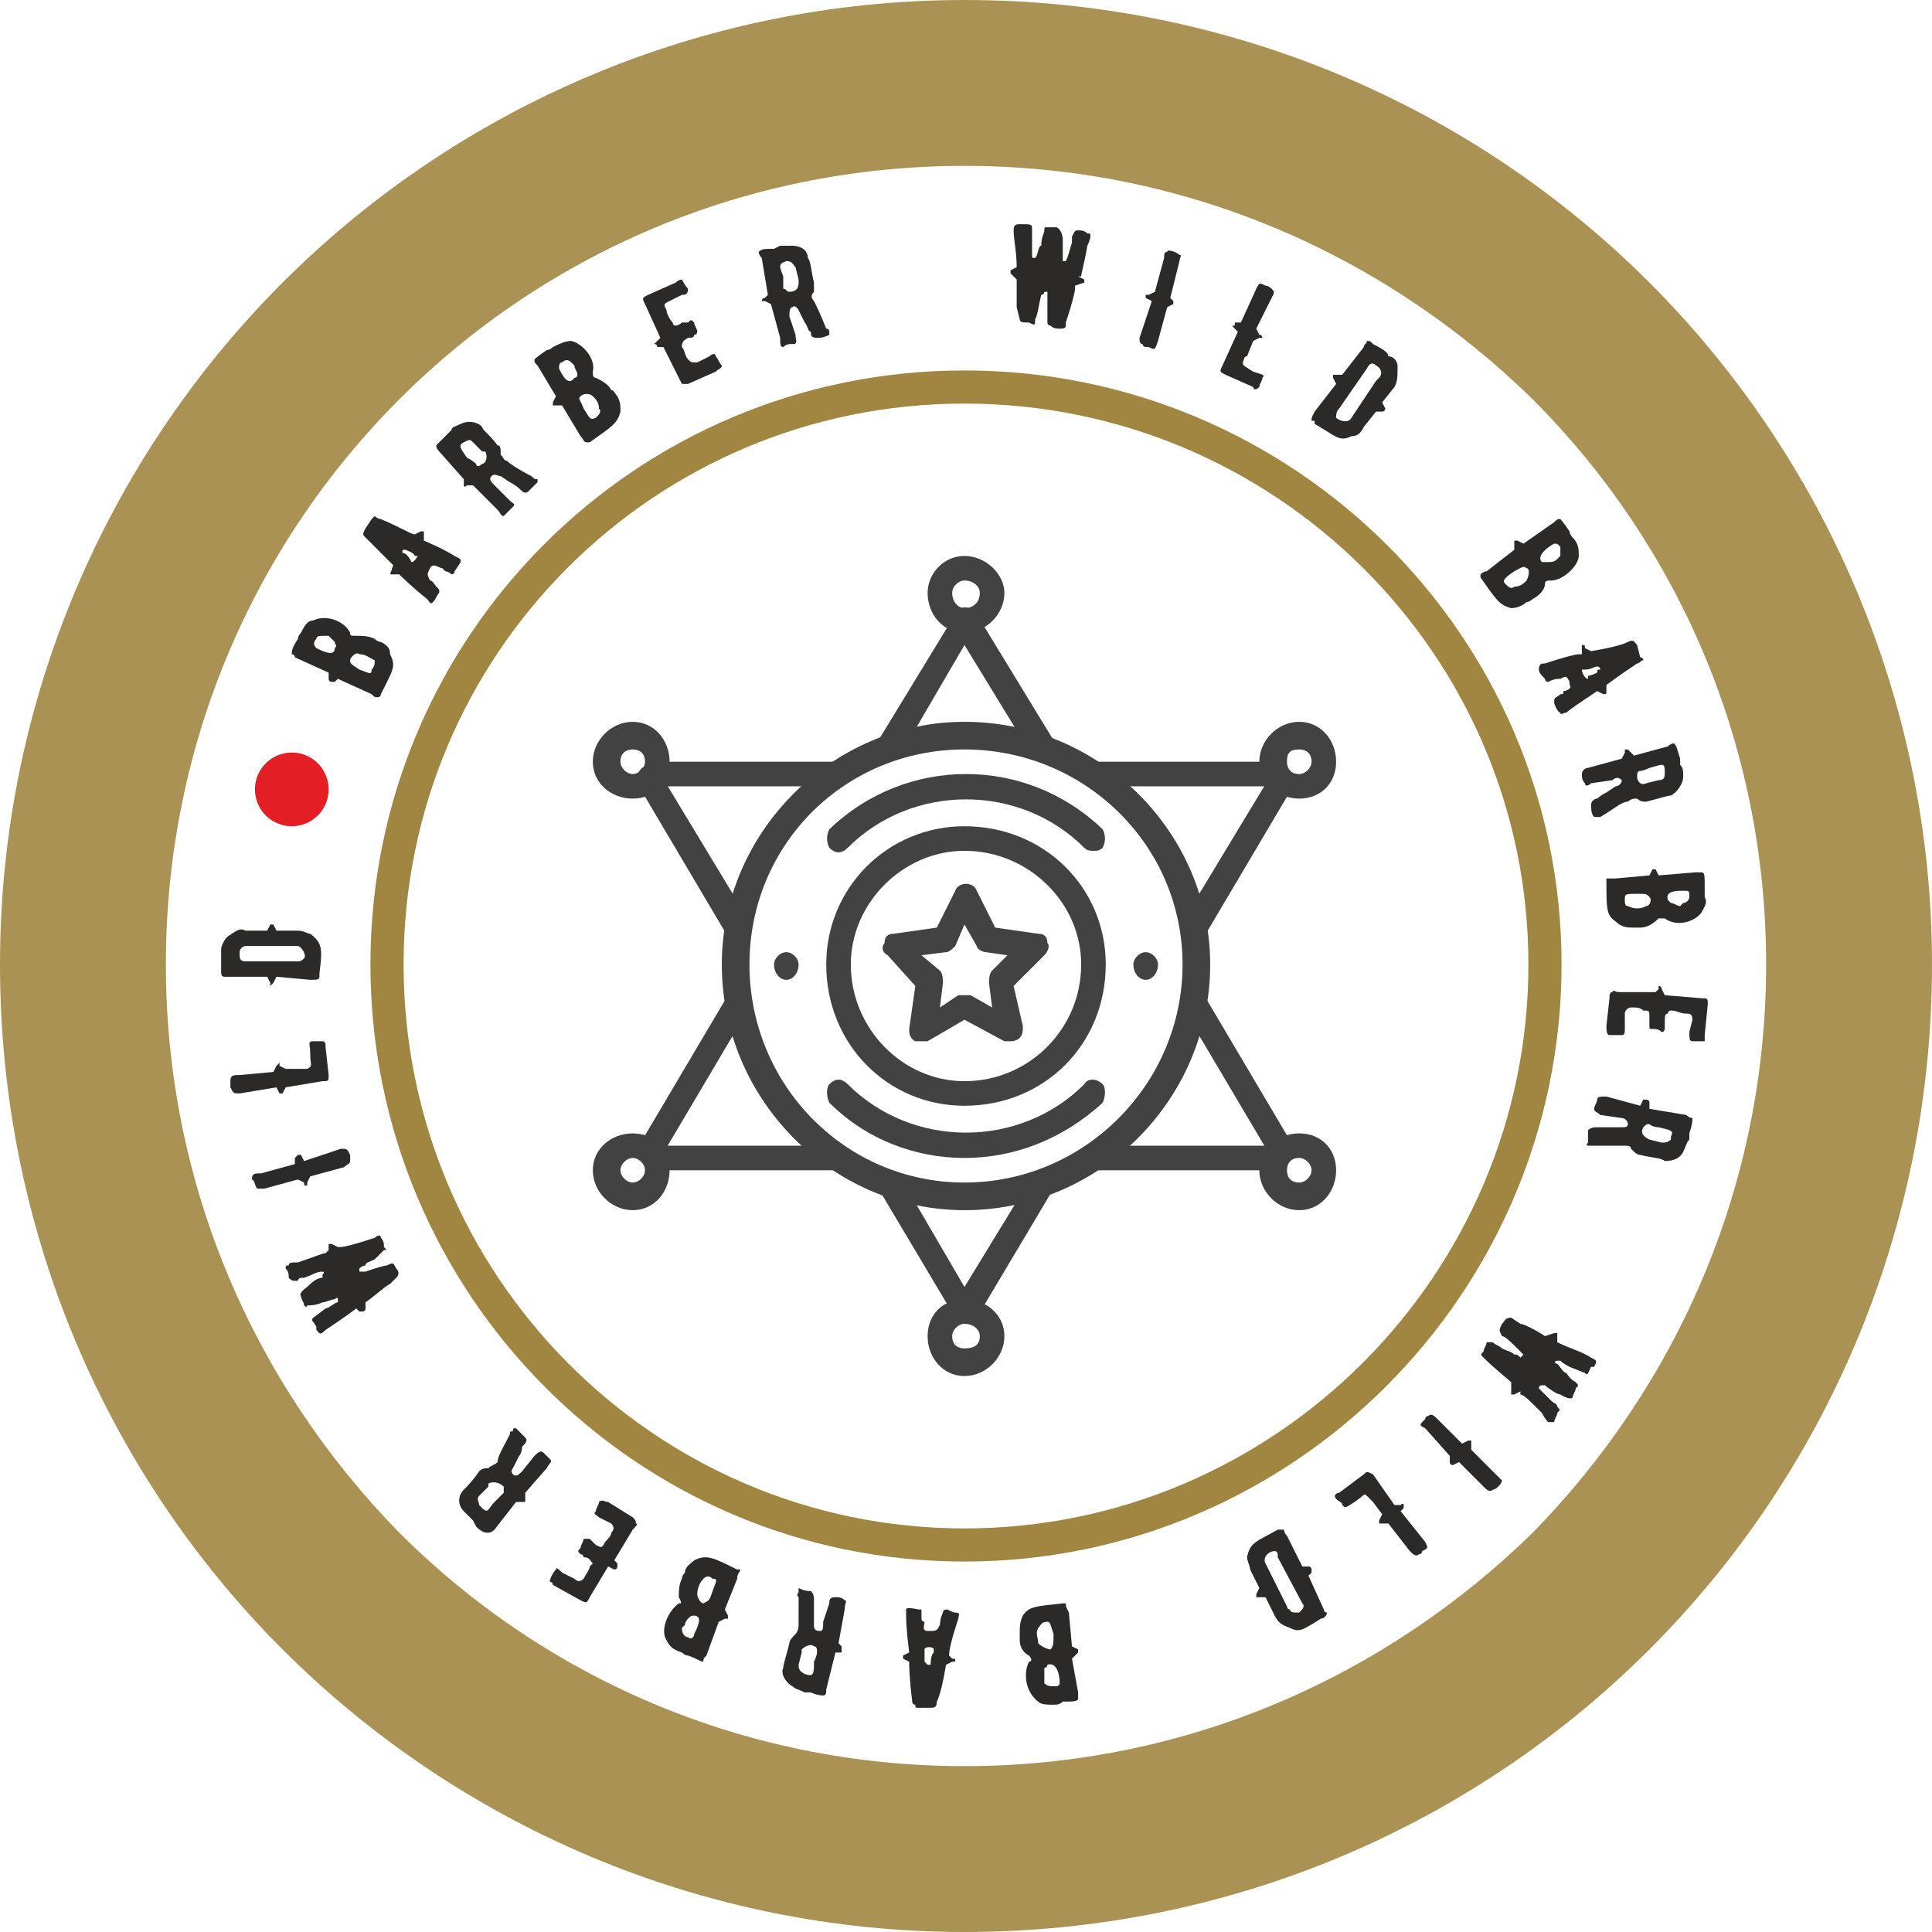
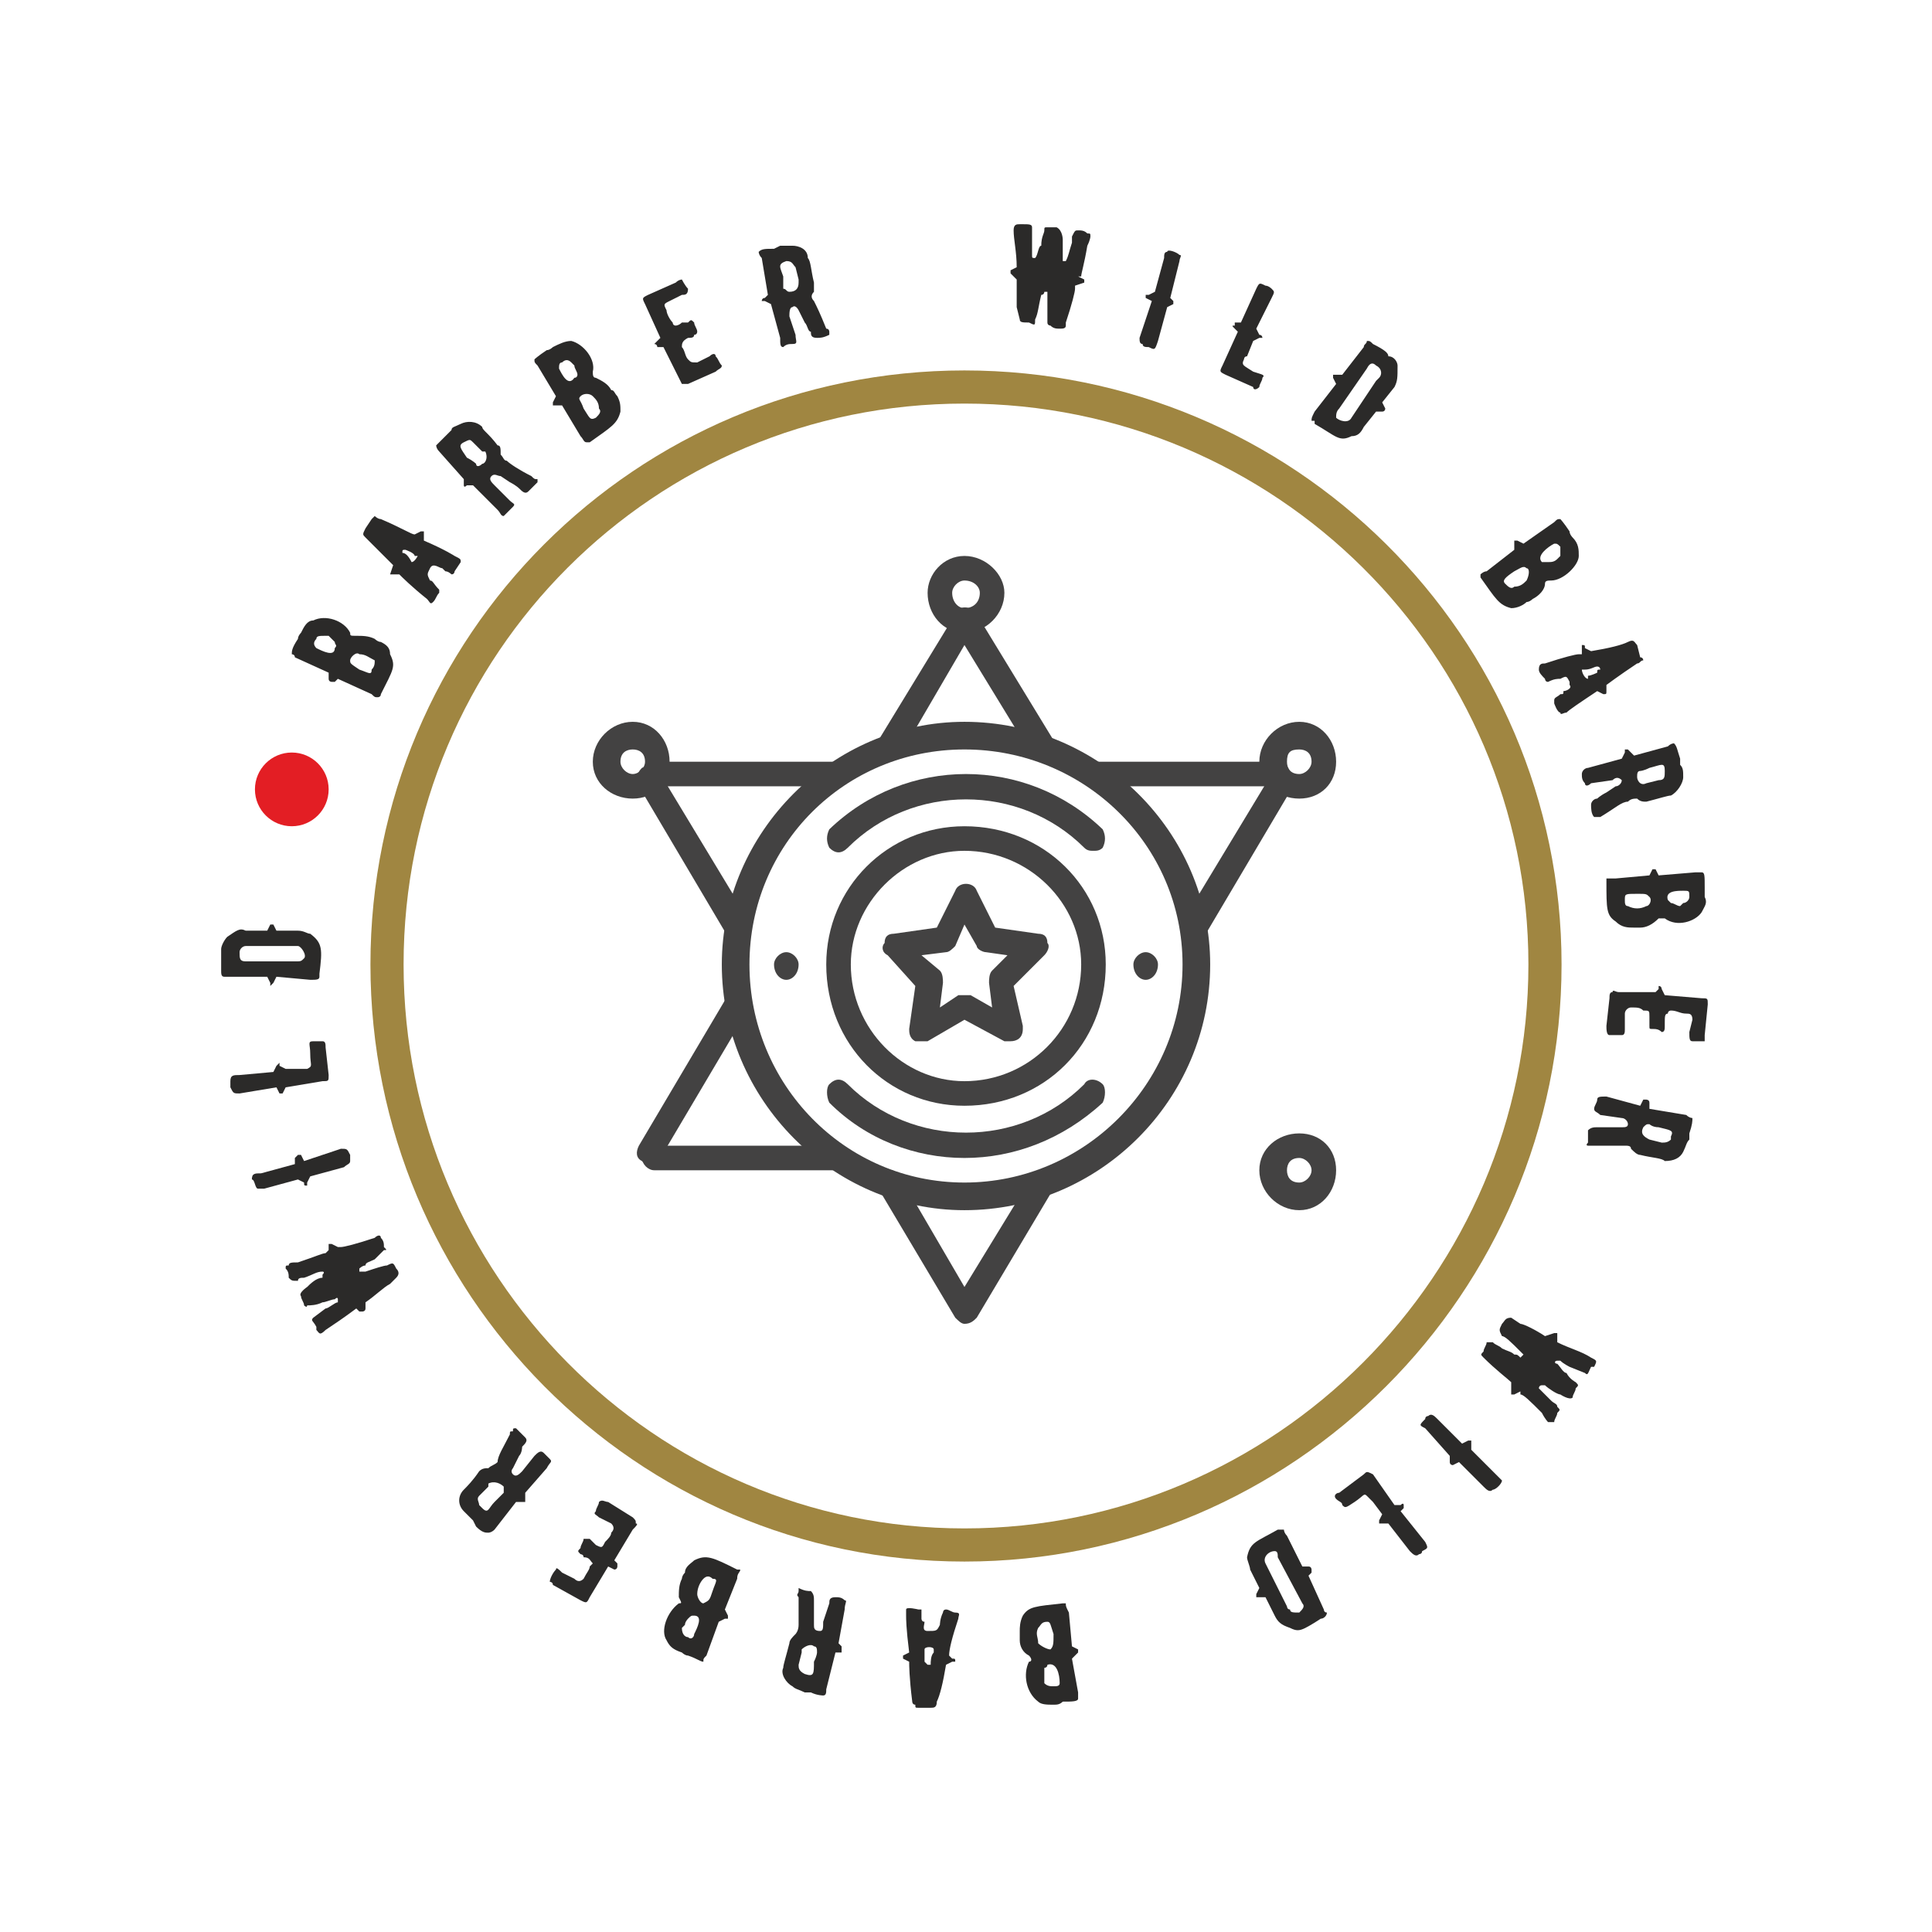
<svg xmlns="http://www.w3.org/2000/svg" xml:space="preserve" width="58.269mm" height="58.269mm" version="1.1" style="shape-rendering:geometricPrecision; text-rendering:geometricPrecision; image-rendering:optimizeQuality; fill-rule:evenodd; clip-rule:evenodd" viewBox="0 0 629 629">
  <defs>
    <style type="text/css">
   
    .str0 {stroke:#A08641;stroke-width:10.791}
    .fil2 {fill:none}
    .fil0 {fill:#434242}
    .fil4 {fill:#E31E24}
    .fil3 {fill:#2B2A29;fill-rule:nonzero}
    .fil1 {fill:#A08641;fill-rule:nonzero;fill-opacity:0.902}
   
  </style>
  </defs>
  <g id="Layer_x0020_1">
    <g id="_942567008">
      <path class="fil0" d="M373 319c-2,0 -4,-2 -4,-5 0,-2 2,-4 4,-4l0 0c2,0 4,2 4,4 0,3 -2,5 -4,5z" />
      <path class="fil0" d="M256 319c-2,0 -4,-2 -4,-5 0,-2 2,-4 4,-4l0 0c2,0 4,2 4,4 0,3 -2,5 -4,5z" />
      <path class="fil0" d="M314 394c-43,0 -79,-36 -79,-80 0,-43 36,-79 79,-79 44,0 80,36 80,79 0,44 -36,80 -80,80zm0 -150c-39,0 -70,31 -70,70 0,39 31,71 70,71 39,0 71,-32 71,-71 0,-39 -32,-70 -71,-70z" />
      <path class="fil0" d="M314 360c-25,0 -45,-20 -45,-46 0,-25 20,-45 45,-45 26,0 46,20 46,45 0,26 -20,46 -46,46zm0 -83c-20,0 -37,17 -37,37 0,21 17,38 37,38 21,0 38,-17 38,-38 0,-20 -17,-37 -38,-37z" />
      <path class="fil0" d="M314 377c-16,0 -32,-6 -44,-18 -1,-2 -1,-5 0,-6 2,-2 4,-2 6,0 21,21 56,21 77,0 1,-2 4,-2 6,0 1,1 1,4 0,6 -13,12 -29,18 -45,18z" />
      <path class="fil0" d="M356 277c-1,0 -2,0 -3,-1 -21,-21 -56,-21 -77,0 -2,2 -4,2 -6,0 -1,-2 -1,-4 0,-6 25,-24 64,-24 89,0 1,2 1,4 0,6 -1,1 -2,1 -3,1z" />
      <path class="fil0" d="M389 307c-1,0 -2,-1 -3,-1 -2,-1 -2,-4 -1,-6l29 -48c1,-2 4,-3 5,-2 2,2 3,4 2,6l-29 49c-1,1 -2,2 -3,2z" />
      <path class="fil0" d="M416 256l-60 0c-2,0 -4,-2 -4,-4 0,-2 2,-4 4,-4l60 0c2,0 4,2 4,4 0,2 -2,4 -4,4z" />
      <path class="fil0" d="M273 256l-60 0c-2,0 -4,-2 -4,-4 0,-2 2,-4 4,-4l60 0c2,0 4,2 4,4 0,2 -2,4 -4,4z" />
      <path class="fil0" d="M240 307c-1,0 -3,-1 -3,-2l-29 -49c-1,-2 -1,-4 1,-6 2,-1 5,0 6,2l29 48c1,2 0,5 -2,6 0,0 -1,1 -2,1z" />
      <path class="fil0" d="M314 431c-1,0 -2,-1 -3,-2l-25 -42c-1,-2 -1,-4 1,-5 2,-2 5,-1 6,1l21 36 22 -36c1,-2 3,-2 5,-1 2,1 3,3 2,5l-25 42c-1,1 -2,2 -4,2z" />
      <path class="fil0" d="M206 260c-7,0 -13,-5 -13,-12 0,-7 6,-13 13,-13 7,0 12,6 12,13 0,7 -5,12 -12,12zm0 -16c-2,0 -4,1 -4,4 0,2 2,4 4,4 2,0 4,-2 4,-4 0,-3 -2,-4 -4,-4z" />
      <path class="fil0" d="M423 260c-7,0 -13,-5 -13,-12 0,-7 6,-13 13,-13 7,0 12,6 12,13 0,7 -5,12 -12,12zm0 -16c-3,0 -4,1 -4,4 0,2 1,4 4,4 2,0 4,-2 4,-4 0,-3 -2,-4 -4,-4z" />
-       <path class="fil0" d="M314 448c-7,0 -12,-6 -12,-13 0,-7 5,-12 12,-12 7,0 13,5 13,12 0,7 -6,13 -13,13zm0 -17c-2,0 -4,2 -4,4 0,3 2,4 4,4 3,0 5,-1 5,-4 0,-2 -2,-4 -5,-4z" />
      <path class="fil0" d="M211 379c0,0 -1,0 -2,-1 -2,-1 -2,-3 -1,-5l29 -49c1,-2 3,-2 5,-1 2,1 3,3 2,5l-29 49c-1,1 -2,2 -4,2z" />
      <path class="fil0" d="M273 381l-60 0c-2,0 -4,-2 -4,-4 0,-2 2,-4 4,-4l60 0c2,0 4,2 4,4 0,2 -2,4 -4,4z" />
-       <path class="fil0" d="M416 381l-60 0c-2,0 -4,-2 -4,-4 0,-2 2,-4 4,-4l60 0c2,0 4,2 4,4 0,2 -2,4 -4,4z" />
-       <path class="fil0" d="M417 379c-1,0 -2,-1 -3,-2l-29 -49c-1,-2 -1,-4 1,-5 2,-1 5,-1 6,1l29 49c1,2 0,4 -2,5 0,1 -1,1 -2,1z" />
      <path class="fil0" d="M339 248c-1,0 -3,-1 -3,-2l-22 -36 -21 36c-1,2 -4,2 -6,1 -2,-1 -2,-4 -1,-6l25 -41c1,-3 5,-3 7,0l25 41c1,2 0,5 -2,6 0,1 -1,1 -2,1z" />
      <path class="fil0" d="M423 394c-7,0 -13,-6 -13,-13 0,-7 6,-12 13,-12 7,0 12,5 12,12 0,7 -5,13 -12,13zm0 -17c-3,0 -4,2 -4,4 0,2 1,4 4,4 2,0 4,-2 4,-4 0,-2 -2,-4 -4,-4z" />
-       <path class="fil0" d="M206 394c-7,0 -13,-6 -13,-13 0,-7 6,-12 13,-12 7,0 12,5 12,12 0,7 -5,13 -12,13zm0 -17c-2,0 -4,2 -4,4 0,2 2,4 4,4 2,0 4,-2 4,-4 0,-2 -2,-4 -4,-4z" />
      <path class="fil0" d="M314 206c-7,0 -12,-6 -12,-13 0,-6 5,-12 12,-12 7,0 13,6 13,12 0,7 -6,13 -13,13zm0 -17c-2,0 -4,2 -4,4 0,3 2,5 4,5 3,0 5,-2 5,-5 0,-2 -2,-4 -5,-4z" />
      <path class="fil0" d="M300 339c-1,0 -2,0 -2,0 -2,-1 -2,-3 -2,-4l2 -14 -9 -10c-2,-1 -2,-3 -1,-4 0,-2 1,-3 3,-3l14 -2 6 -12c1,-3 6,-3 7,0l6 12 14 2c2,0 3,1 3,3 1,1 0,3 -1,4l-10 10 3 13c0,0 0,1 0,1 0,3 -2,4 -4,4 0,0 0,0 0,0 -1,0 -2,0 -2,0l-13 -7 -12 7c0,0 -1,0 -2,0zm14 -15c1,0 2,0 2,0l7 4 -1 -8c0,-1 0,-3 1,-4l5 -5 -7 -1c-1,0 -3,-1 -3,-2l-4 -7 -3 7c-1,1 -2,2 -3,2l-8 1 6 5c1,1 1,3 1,4l-1 8 6 -4c1,0 2,0 2,0z" />
    </g>
-     <path class="fil1" d="M314 0c87,0 166,35 223,92 57,57 92,136 92,222 0,87 -35,166 -92,223 -57,57 -136,92 -223,92 -86,0 -165,-35 -222,-92 -57,-57 -92,-136 -92,-223 0,-86 35,-165 92,-222 57,-57 136,-92 222,-92zm185 130c-48,-47 -113,-76 -185,-76 -72,0 -137,29 -184,76 -47,47 -76,112 -76,184 0,72 29,137 76,185 47,47 112,76 184,76 72,0 137,-29 185,-76 47,-48 76,-113 76,-185 0,-72 -29,-137 -76,-184z" />
    <path class="fil2 str0" d="M314 126c104,0 189,84 189,188 0,104 -85,189 -189,189 -104,0 -188,-85 -188,-189 0,-104 84,-188 188,-188z" />
    <g id="_947037296">
      <path class="fil3" d="M122 208c-2,-1 -4,-1 -6,-1 -2,0 -2,0 -2,-1 -2,-4 -8,-6 -12,-4 -2,0 -3,2 -4,4 0,0 -1,1 -1,2 -2,3 -2,4 -2,5 0,0 1,0 1,1l11 5 0 2c0,1 1,1 1,1 0,0 0,0 1,0l1 -1 11 5c1,1 1,1 2,1 0,0 1,0 1,-1 4,-8 5,-9 3,-13 0,-2 -1,-3 -3,-4 -1,0 -2,-1 -2,-1zm-19 3c-1,-1 -1,-2 0,-3 0,-1 1,-1 3,-1l1 0c1,1 2,2 2,2 0,1 1,1 0,2 0,3 -4,1 -6,0zm19 4c0,1 0,2 -1,3 0,2 -1,1 -4,0 -3,-2 -3,-2 -3,-3 0,-1 2,-3 3,-2 2,0 3,1 5,2zm26 -34c0,0 -3,-2 -10,-5l0 -2c0,0 0,-1 0,-1 -1,0 -1,0 -1,0l-2 1c-1,0 -4,-2 -11,-5 -1,0 -2,-1 -2,-1 0,0 -1,1 -1,1l-2 3c-1,2 -1,2 0,3 2,2 5,5 9,9l-1 3c0,0 0,0 1,0 0,0 0,0 0,0l2 0c0,0 0,0 0,0 1,1 4,4 9,8 1,1 1,2 2,1 1,-1 1,-2 2,-3 0,0 0,-1 0,-1 -2,-2 -2,-3 -3,-3 -1,-2 -1,-2 0,-4 0,0 0,0 0,0 1,-2 3,0 4,0 0,0 0,0 1,1 1,0 2,1 2,1 1,0 1,-1 1,-1 0,0 2,-3 2,-3 0,-1 0,-1 -2,-2zm-12 0c0,0 -1,2 -2,2 0,0 0,0 0,0 -1,-2 -2,-3 -3,-3 0,-1 0,-1 1,-1 0,0 0,0 0,0 0,0 3,1 3,2 1,0 1,0 1,0zm37 -26c-4,-2 -7,-4 -8,-5 -1,0 -1,-1 -2,-2 0,-2 0,-3 -1,-3 -3,-4 -5,-5 -5,-6 -2,-2 -5,-2 -7,-1 -2,1 -3,1 -3,2l-2 2c-2,2 -3,3 -3,3 0,0 0,1 1,2l8 9 0 2c0,0 0,0 0,0 0,0 0,1 1,0l2 0 8 8c1,1 1,2 2,2 1,-1 2,-2 3,-3 1,-1 0,-1 -1,-2l-5 -5c-1,-1 -2,-2 -1,-3 1,-1 2,0 3,0l3 2c2,1 3,2 3,2 1,1 2,2 3,1 1,-1 2,-2 3,-3 0,0 0,-1 0,-1 -1,0 -1,0 -2,-1zm-16 -8c0,0 0,0 1,0 1,2 0,4 -1,4 -1,1 -2,1 -2,0 0,0 -1,-1 -3,-2 -2,-3 -3,-4 -1,-5 0,0 0,0 0,0 2,-1 2,-1 3,0l3 3zm42 -20c-1,-2 -3,-3 -5,-4 -1,0 -1,-1 -1,-2 1,-4 -3,-9 -7,-10 -2,0 -4,1 -6,2 0,0 -1,1 -2,1 -3,2 -4,3 -4,3 0,1 0,1 1,2l6 10 -1 2c0,1 0,1 0,1 0,0 1,0 1,0l2 0 6 10c1,1 1,2 2,2 0,0 0,0 1,0 7,-5 9,-6 10,-10 0,-2 0,-3 -1,-5 -1,-1 -1,-2 -2,-2zm-17 -7c0,-1 0,-2 1,-2 1,-1 2,-1 3,0l1 1c0,1 1,2 1,3 0,0 0,1 -1,1 -2,3 -4,-1 -5,-3zm13 13c1,1 0,2 -1,3 -2,1 -2,0 -4,-3 -1,-3 -2,-3 -1,-4 1,-1 3,-1 4,0 1,1 2,2 2,4zm38 -17c0,-1 -1,-1 -2,0l-4 2c-2,0 -2,0 -3,-1 -1,-1 -1,-3 -2,-4 0,-1 0,-2 2,-3 1,0 2,0 2,-1 1,0 1,-1 1,-1 0,-1 -1,-2 -1,-3 -1,-1 -1,-1 -2,0 0,0 -1,0 -2,0 -1,1 -2,1 -2,1 -1,0 -1,-1 -1,-1 -1,-1 -2,-3 -2,-4 -1,-2 -1,-2 1,-3l4 -2c1,0 2,0 2,-2 -1,-1 -2,-3 -2,-3 0,0 -1,0 -2,1l-9 4c-2,1 -2,1 -1,3l5 11 -1 1c-1,1 -1,1 -1,1 1,0 1,1 1,1l2 0 5 10c1,2 1,2 1,2 1,0 1,0 2,0l9 -4c1,-1 2,-1 2,-2 -1,-1 -1,-2 -2,-3zm36 -9c-2,-5 -3,-7 -4,-9 -1,-1 -1,-2 0,-3 0,-1 0,-2 0,-3 -1,-4 -1,-7 -2,-8 0,-3 -3,-4 -5,-4 -2,0 -3,0 -4,0l-2 1c-3,0 -4,0 -5,1 0,0 0,1 1,2l2 12 -1 1c-1,0 -1,1 -1,1 1,0 1,0 1,0l2 1 3 11c0,2 0,3 1,3 1,-1 2,-1 3,-1 2,0 1,-1 1,-3l-2 -6c0,-1 0,-3 1,-3 1,-1 2,1 2,1l2 4c1,1 1,3 2,3 0,1 0,2 2,2 1,0 2,0 4,-1 0,0 0,0 0,-1 0,0 0,-1 -1,-1zm-9 -16c0,0 0,1 0,1 0,2 -1,3 -3,3 -1,0 -1,-1 -2,-1 0,0 0,-2 0,-4 -1,-3 -2,-4 1,-5 0,0 0,0 0,0 2,0 2,1 3,2l1 4zm94 -11c1,-2 1,-3 1,-3 0,-1 0,-1 -1,-1 -1,-1 -2,-1 -3,-1 -1,0 -1,0 -2,2 0,0 0,1 0,2 -1,3 -1,4 -2,6 0,0 -1,0 -1,0 0,-1 0,-1 0,-1 0,-2 0,-5 0,-6 0,0 0,-3 -2,-4 -1,0 -2,0 -3,0 -1,0 -1,0 -1,1 0,1 -1,2 -1,5 -1,0 -1,3 -2,4 0,0 0,0 0,0 -1,0 -1,0 -1,-1 0,-1 0,-3 0,-4l0 -5c0,-1 -1,-1 -3,-1l0 0 -1 0c-1,0 -2,0 -2,2 0,3 1,7 1,12l-2 1c0,0 0,0 0,1 0,0 0,0 0,0l2 2c0,4 0,8 0,9l1 4c0,1 1,1 3,1 2,1 2,1 2,-1 1,-2 1,-4 2,-8 1,0 1,-1 1,-1 0,0 1,0 1,0 0,1 0,2 0,3 0,0 0,2 0,3 0,2 0,3 0,4 0,1 1,1 1,1 1,1 2,1 3,1 1,0 2,0 2,-1l0 -1c0,0 0,0 0,0 2,-6 3,-10 3,-11l0 -1 3 -1c0,0 0,0 0,0 0,-1 0,-1 0,-1l-2 -1 1 0c0,-1 1,-4 2,-10zm28 18l-1 -1 3 -12c0,-1 1,-2 0,-2 -1,-1 -4,-2 -4,-1 -1,0 -1,1 -1,2l-3 11 -2 1c-1,0 -1,0 -1,0 0,1 0,1 0,1l2 1 -4 12c0,1 0,2 1,2 0,1 1,1 2,1 2,1 2,1 3,-2l3 -11 2 -1c0,0 0,0 0,0 0,0 0,-1 0,-1zm29 25c1,-1 0,-1 -3,-2 -3,-2 -4,-2 -3,-4 0,0 0,-1 1,-1l2 -5 2 -1c0,0 0,0 1,0 0,0 0,-1 -1,-1l-1 -2 5 -10c1,-2 1,-2 0,-3 0,0 -1,-1 -2,-1 -2,-1 -2,-1 -3,1l-5 11 -2 0c0,0 0,1 0,1 -1,0 -1,0 0,1l1 1 -5 11c-1,2 -1,2 1,3l9 4c0,1 1,1 2,0 0,-1 1,-2 1,-3zm41 -7c0,0 0,0 0,0zm-1 17l-1 -2 4 -5c1,-2 1,-3 1,-7 0,-1 -1,-3 -3,-3 0,-1 -1,-2 -5,-4 -1,-1 -1,-1 -2,-1 0,1 -1,1 -1,2l-7 9 -2 0c0,0 -1,0 -1,0 0,1 0,1 0,1l1 2 -7 9c-1,2 -1,2 -1,3 0,0 0,0 1,0l0 1c7,4 8,6 12,4 2,0 3,-1 4,-3l4 -5 2 0c0,0 0,0 0,0 1,0 1,-1 1,-1zm-11 3c-1,2 -4,1 -5,0 0,-1 0,-2 1,-3l9 -13c1,-2 2,-2 3,-1 2,1 2,3 1,4 0,0 0,0 -1,1l-8 12zm59 59c2,-1 4,-3 4,-5 0,-1 1,-1 2,-1 4,0 9,-5 9,-8 0,-2 0,-4 -2,-6 0,0 -1,-1 -1,-2 -2,-3 -3,-4 -3,-4 -1,0 -1,0 -2,1l-10 7 -2 -1c0,0 0,0 -1,0 0,0 0,0 0,1l0 2 -9 7c-1,0 -2,1 -2,1 0,1 0,1 0,1 5,7 6,9 10,10 2,0 4,-1 5,-2 1,0 2,-1 2,-1zm7 -18c1,0 1,0 2,1 0,1 0,2 0,3l-1 1c-1,1 -2,1 -3,1 -1,0 -1,0 -2,0 -2,-2 2,-5 4,-6zm-13 14c-1,1 -2,0 -3,-1 -1,-1 0,-2 3,-4 2,-1 3,-2 4,-1 1,0 1,2 0,4 -1,1 -2,2 -4,2zm17 41c1,-1 4,-3 10,-7l2 1c0,0 0,0 0,0 1,0 1,0 1,-1l0 -2c0,0 4,-3 10,-7 1,0 1,-1 2,-1 0,0 0,-1 -1,-1l-1 -4c-1,-1 -1,-2 -3,-1 -2,1 -6,2 -12,3l-2 -1c0,-1 0,-1 -1,-1 0,1 0,1 0,1l0 2c0,0 -1,0 -1,0 -1,0 -5,1 -11,3 -1,0 -2,0 -2,2 0,1 1,2 2,3 0,0 0,1 1,1 2,-1 3,-1 4,-1 2,-1 2,-1 3,1 0,0 0,0 0,1 1,1 -1,2 -2,2 0,1 0,1 -1,1 -1,1 -2,1 -2,2 0,0 0,0 0,1 0,0 1,3 2,3 0,1 1,0 2,0zm7 -11c-1,0 -2,-2 -2,-3 1,0 1,0 1,0 2,0 3,-1 4,-1 1,0 1,1 1,1 -1,0 -1,0 -1,1 0,0 -2,1 -3,1 0,1 0,1 0,1zm4 45c5,-3 7,-5 9,-5 1,-1 2,-1 3,-1 1,1 2,1 3,1 4,-1 7,-2 8,-2 2,-1 4,-4 4,-6 0,-2 0,-3 -1,-4l0 -2c-1,-3 -1,-4 -2,-5 0,0 -1,0 -2,1l-11 3 -2 -2c0,0 0,0 -1,0 0,0 0,1 0,1l-1 2 -11 3c-1,0 -2,1 -2,2 0,1 0,2 1,3 0,1 1,1 2,0l7 -1c1,-1 2,-1 3,0 0,1 -1,2 -2,2l-3 2c-2,1 -3,2 -3,2 -1,0 -2,1 -2,2 0,1 0,3 1,4 0,0 1,0 1,0 0,0 1,0 1,0zm15 -11c0,0 0,0 0,0 -2,1 -3,-1 -3,-2 0,-1 0,-2 1,-2 0,0 1,0 3,-1 4,-1 5,-2 5,1 0,0 0,0 0,0 0,2 0,3 -2,3l-4 1zm-2 47c2,0 4,-1 6,-3 0,0 1,0 2,0 4,3 10,1 12,-2 1,-2 2,-3 1,-5 0,-1 0,-2 0,-3 0,-4 0,-5 -1,-5 0,0 0,0 -2,0l-12 1 -1 -2c0,0 0,0 0,0 -1,0 -1,0 -1,0l-1 2 -11 1c-2,0 -3,0 -3,0 0,0 0,1 0,1 0,9 0,11 3,13 2,2 4,2 6,2 1,0 1,0 2,0zm14 -12c2,0 2,0 2,2 0,1 -1,2 -2,2l-1 1c-1,0 -2,-1 -3,-1 0,0 -1,-1 -1,-1 -1,-3 3,-3 5,-3zm-18 5c-1,0 -1,-1 -1,-2 0,-2 0,-2 4,-2 3,0 3,0 4,1 1,1 0,3 -1,3 -2,1 -4,1 -6,0zm-2 42c1,0 1,-1 1,-2l0 -5c0,-1 1,-2 2,-2 2,0 3,0 4,1 2,0 2,0 2,2 0,1 0,2 0,3 0,1 0,1 1,1 1,0 2,0 3,1 1,0 1,-1 1,-2 0,0 0,-1 0,-1 0,-2 0,-3 1,-3 0,-1 1,-1 1,-1 2,0 3,1 5,1 1,0 2,0 2,2l-1 4c0,2 0,3 1,3 1,0 3,0 4,0 0,0 0,-1 0,-2l1 -10c0,-2 0,-2 -2,-2l-12 -1 -1 -2c0,0 0,-1 -1,-1 0,0 0,1 0,1l-1 1 -12 0c-1,0 -2,-1 -2,0 -1,0 -1,1 -1,2l-1 9c0,1 0,3 1,3 1,0 2,0 4,0zm-9 36c5,0 8,0 10,0 1,0 2,0 2,1 1,1 2,2 3,2 4,1 7,1 8,2 3,0 5,-1 6,-3 1,-2 1,-3 2,-4l0 -2c1,-3 1,-4 1,-5 0,0 -1,0 -2,-1l-12 -2 0 -2c0,-1 -1,-1 -1,-1 0,0 0,0 -1,0l-1 2 -11 -3c-2,0 -3,0 -3,1 0,1 -1,2 -1,3 0,1 1,1 2,2l7 1c1,0 2,1 2,2 0,1 -1,1 -2,1l-4 0c-2,0 -3,0 -4,0 -1,0 -2,0 -3,1 0,1 0,3 0,4 -1,1 0,1 0,1 1,0 1,0 2,0zm18 -2c0,0 0,0 0,0 -2,-1 -3,-2 -2,-4 1,-1 1,-1 2,-1 0,0 1,1 3,1 4,1 5,1 4,3 0,0 0,0 0,1 -1,1 -2,1 -3,1l-4 -1zm-35 89c1,2 2,3 2,3 1,0 1,0 2,0 0,-1 1,-2 1,-3 1,-1 1,-1 0,-2 0,-1 -1,-1 -2,-2 -2,-2 -3,-3 -4,-4 0,0 0,-1 1,-1 0,0 1,0 1,0 1,1 4,3 5,3 0,0 3,2 4,1 0,-1 1,-2 1,-3 1,-1 1,-1 0,-2 0,0 -2,-1 -3,-3 -1,0 -2,-2 -3,-3 -1,0 -1,-1 0,-1 0,0 0,0 1,0 1,1 3,2 3,2l5 2c1,1 1,0 2,-2l0 0 1 0c1,-2 1,-2 -1,-3 -3,-2 -7,-3 -11,-5l0 -2c0,-1 0,-1 0,-1 -1,0 -1,0 -1,0l-3 1c-3,-2 -7,-4 -8,-4l-3 -2c-2,0 -2,1 -3,2 -1,2 -1,2 0,4 1,0 3,2 6,5 0,0 1,1 1,1 0,0 -1,1 -1,1 -1,-1 -1,-1 -2,-1 -1,-1 -2,-1 -4,-2 -1,-1 -2,-1 -3,-2 -1,0 -1,0 -2,0 0,1 -1,2 -1,3 -1,1 -1,1 0,2l0 0c0,0 0,0 0,0 4,4 8,7 9,8l0 1 0 2c0,1 0,1 0,1 0,0 1,0 1,0l2 -1 0 1c1,0 3,2 7,6zm-29 17l2 -1 8 8c1,1 2,2 3,1 1,0 3,-2 3,-3 0,0 -1,-1 -2,-2l-8 -8 0 -2c0,0 0,-1 0,-1 0,0 -1,0 -1,0l-2 1 -8 -8c-1,-1 -2,-2 -3,-1 0,0 -1,0 -1,1 -2,2 -2,2 0,3l8 9 0 2c0,0 0,0 0,0 0,1 1,1 1,1zm-36 13c1,1 1,1 4,-1 3,-2 3,-3 4,-2 1,1 1,1 2,2l3 4 -1 2c0,0 0,1 0,1 0,0 1,0 1,0l2 0 7 9c1,1 2,2 3,1 0,0 1,0 1,-1 2,-1 2,-1 1,-3l-8 -10 1 -1c0,-1 0,-1 0,-1 0,0 0,-1 -1,0l-2 0 -7 -10c-2,-1 -2,-1 -3,0l-8 6c-1,0 -2,1 -1,2 1,1 2,1 2,2zm-12 40c0,0 0,0 0,0zm-15 -10l2 0 3 6c1,2 2,3 5,4 2,1 3,1 5,0 0,0 2,-1 5,-3 1,0 2,-1 2,-2 -1,0 -1,-1 -1,-1l-5 -11 1 -1c0,-1 0,-1 0,-1 0,0 0,-1 -1,-1l-2 0 -5 -10c-1,-1 -1,-2 -1,-2 -1,0 -1,0 -1,0l-1 0c-7,4 -9,4 -10,9 0,1 1,3 1,4l3 6 -1 2c0,0 0,0 0,1 0,0 0,0 1,0zm2 -11c-1,-2 1,-4 3,-4 1,0 1,1 1,2l8 15c1,1 0,2 -1,3 -2,0 -3,0 -3,-1 -1,0 -1,-1 -1,-1l-7 -14z" />
      <path class="fil3" d="M332 534c0,2 1,4 3,5 1,1 1,2 0,2 -2,4 -1,10 3,13 1,1 3,1 5,1 1,0 2,0 3,-1 3,0 5,0 5,-1 0,0 0,0 0,-2l-2 -11 2 -2c0,0 0,0 0,0 0,-1 0,-1 0,-1l-2 -1 -1 -11c-1,-2 -1,-2 -1,-3 0,0 -1,0 -1,0 -9,1 -11,1 -13,4 -1,2 -1,4 -1,5 0,1 0,2 0,3zm13 14c0,1 -1,1 -2,1 -1,0 -2,0 -3,-1l0 -2c0,-1 0,-2 0,-3 0,0 1,0 1,-1 3,-1 4,3 4,6zm-7 -18c1,-1 1,-2 3,-2 1,0 1,1 2,4 0,3 0,4 -1,5 -1,0 -3,-1 -4,-2 0,-2 -1,-3 0,-5zm-43 -4c0,1 0,4 1,12l-2 1c0,0 0,0 0,0 0,1 0,1 0,1l2 1c0,1 0,5 1,13 0,0 0,1 1,1 0,1 0,1 1,1l4 0c1,0 2,0 2,-2 1,-2 2,-6 3,-12l2 -1c1,0 1,0 1,0 0,-1 0,-1 -1,-1l-1 -1c0,0 0,0 0,0 0,-2 1,-6 3,-12 0,-1 1,-2 -1,-2 -1,0 -2,-1 -3,-1 -1,0 -1,1 -1,1 -1,2 -1,4 -1,4 -1,2 -1,2 -4,2 0,0 0,0 0,0 -2,0 -1,-2 -1,-3 -1,0 -1,-1 -1,-1 0,-2 0,-2 0,-3 0,0 0,0 -1,0 0,0 -4,-1 -4,0 0,0 0,1 0,2zm6 11c0,-1 3,-1 3,0 0,0 0,0 0,1 -1,1 -1,3 -1,4 -1,0 -1,0 -1,0 -1,-1 -1,-1 -1,-1 0,0 0,-3 0,-4 0,0 0,0 0,0zm-41 -17c0,5 0,8 0,9 0,2 -1,3 -1,3 -1,1 -2,2 -2,3 -1,4 -2,7 -2,8 -1,2 1,5 3,6 1,1 2,1 4,2l2 0c2,1 4,1 4,1 1,0 1,-1 1,-2l3 -12 2 0c0,-1 0,-1 0,-1 0,0 0,-1 0,-1l-1 -1 2 -11c0,-2 1,-3 0,-3 -1,-1 -2,-1 -3,-1 -2,0 -2,1 -2,2l-2 6c0,2 0,3 -1,3 -2,0 -2,-1 -2,-2l0 -4c0,-2 0,-3 0,-4 0,-1 0,-2 -1,-3 -1,0 -2,0 -4,-1 0,0 0,1 0,1 0,1 -1,1 0,2zm1 18c0,0 0,0 0,-1 1,-1 3,-2 4,-1 1,0 1,1 1,2 0,0 0,1 -1,3 0,4 0,5 -3,4 0,0 0,0 0,0 -2,-1 -2,-2 -2,-3l1 -4zm-39 -24c-1,2 -1,4 -1,6 1,2 1,2 0,2 -4,3 -6,9 -4,12 1,2 2,3 5,4 0,0 1,1 2,1 3,1 4,2 5,2 0,-1 0,-1 1,-2l4 -11 2 -1c1,0 1,0 1,0 0,0 0,-1 0,-1l-1 -2 4 -10c0,-2 1,-2 1,-3 -1,0 -1,0 -1,0 -8,-4 -10,-5 -14,-3 -1,1 -3,2 -3,4 -1,1 -1,2 -1,2zm4 18c0,1 -1,2 -2,1 -1,0 -2,-1 -2,-3l1 -1c0,-1 1,-2 1,-2 1,-1 1,-1 2,-1 3,0 1,4 0,6zm3 -18c1,-1 2,-1 3,0 2,0 1,1 0,4 -1,3 -1,3 -3,4 -1,0 -2,-2 -2,-3 0,-2 1,-4 2,-5zm-35 -22c-1,1 0,1 1,2l4 2c1,1 1,2 0,3 0,1 -1,2 -2,3 -1,2 -1,2 -3,1 -1,-1 -2,-2 -2,-2 -1,0 -1,0 -2,0 0,1 -1,2 -1,3 -1,1 -1,1 0,2 0,0 1,0 1,1 2,0 2,1 3,2 0,0 0,0 -1,1 0,1 -1,2 -2,4 -1,1 -2,1 -3,0l-4 -2c-1,-1 -2,-2 -2,-1 -1,1 -2,3 -2,4 0,0 1,0 1,1l9 5c2,1 2,1 3,-1l6 -10 2 1c1,0 1,-1 1,-1 0,0 0,0 0,-1l-1 -1 6 -10c1,-1 2,-2 1,-2 0,-1 0,-1 -1,-2l-8 -5c-1,0 -2,-1 -3,0 0,1 -1,2 -1,3zm-28 -25c-2,4 -4,7 -4,9 -1,1 -2,1 -3,2 -1,0 -2,0 -3,1 -2,3 -4,5 -5,6 -2,2 -2,5 0,7 1,1 2,2 3,3l1 2c2,2 3,2 4,2 0,0 1,0 2,-1l7 -9 2 0c1,0 1,0 1,0 0,0 0,0 0,-1l0 -2 7 -8c1,-2 2,-2 1,-3 -1,-1 -2,-2 -2,-2 -1,-1 -2,0 -3,1l-4 5c-1,1 -2,2 -3,1 -1,-1 0,-2 0,-2l2 -4c1,-1 1,-3 1,-3 1,-1 2,-2 1,-3 -1,-1 -2,-2 -3,-3 -1,0 -1,0 -1,1 -1,0 -1,0 -1,1zm-7 17c0,0 0,0 0,-1 2,-1 4,0 5,1 0,1 0,1 0,2 0,0 -1,1 -3,3 -2,2 -2,4 -4,2 0,0 0,0 -1,-1 0,-1 -1,-2 0,-3l3 -3zm-62 -73c-2,0 -3,0 -3,1 -1,0 -1,0 -1,1 1,1 1,2 1,3 1,1 1,1 3,1 0,-1 1,-1 2,-1 3,-1 4,-2 6,-2 0,0 1,0 0,1 0,0 0,1 0,1 -2,0 -4,2 -5,3 0,0 -3,2 -2,3 0,1 1,2 1,3 0,0 1,1 1,0 1,0 3,0 5,-1 1,0 3,-1 4,-1 1,-1 1,0 1,0 0,0 0,1 0,1 -1,0 -3,2 -4,2l-4 3c-1,1 0,1 1,3l0 0 0 1c1,1 1,2 3,0 3,-2 6,-4 10,-7l1 1c1,0 1,0 1,0 0,0 1,0 1,-1l0 -2c3,-2 6,-5 8,-6l2 -2c1,-1 1,-2 0,-3 -1,-2 -1,-2 -3,-1 -1,0 -4,1 -7,2 -1,0 -2,0 -2,0 0,0 0,0 0,-1 0,0 1,-1 2,-1 0,-1 1,-1 3,-2 1,-1 2,-2 3,-3 1,0 1,0 0,-1 0,-1 0,-2 -1,-3 0,-1 -1,-1 -2,0l0 0c0,0 0,0 0,0 -6,2 -10,3 -11,3l-1 0 -2 -1c0,0 -1,0 -1,0 0,0 0,0 0,1l0 1 -1 1c-1,0 -3,1 -9,3zm-1 -34l0 2 -11 3c-2,0 -3,0 -3,2 1,0 1,3 2,3 0,0 1,0 2,0l11 -3 2 1c0,1 0,1 1,1 0,-1 0,-1 0,-1l1 -2 11 -3c1,-1 2,-1 2,-2 0,0 0,-1 0,-2 -1,-2 -1,-2 -3,-2l-12 4 -1 -2c-1,0 -1,0 -1,0 0,0 0,0 -1,1zm6 -38c-2,0 -1,1 -1,4 0,4 1,4 -1,5 0,0 -1,0 -2,0l-5 0 -2 -1c0,0 0,-1 0,-1 -1,1 -1,1 -1,1l-1 2 -11 1c-2,0 -3,0 -3,2 0,0 0,1 0,2 1,2 1,2 3,2l12 -2 1 2c0,0 1,0 1,0 0,0 0,0 0,0l1 -2 12 -2c2,0 2,0 2,-2l-1 -9c0,-1 0,-2 -1,-2 -1,0 -2,0 -3,0zm-30 -30c0,0 0,0 0,0zm16 -8l-1 2 -7 0c-2,-1 -3,0 -6,2 -1,1 -2,3 -2,4 0,0 0,3 0,7 0,1 0,2 1,2 0,0 1,0 2,0l12 0 1 2c0,0 0,1 0,1 0,0 1,-1 1,-1l1 -2 11 1c2,0 3,0 3,-1 0,0 0,0 0,0l0 -1c1,-8 1,-10 -3,-13 -1,0 -2,-1 -4,-1l-7 0 -1 -2c0,0 0,0 0,0 -1,0 -1,0 -1,0zm9 7c1,0 3,3 2,4 -1,1 -1,1 -3,1l-16 0c-2,0 -2,-1 -2,-3 0,-1 1,-2 2,-2 0,0 1,0 1,0l16 0z" />
    </g>
    <circle class="fil4" cx="95" cy="257" r="12" />
  </g>
</svg>